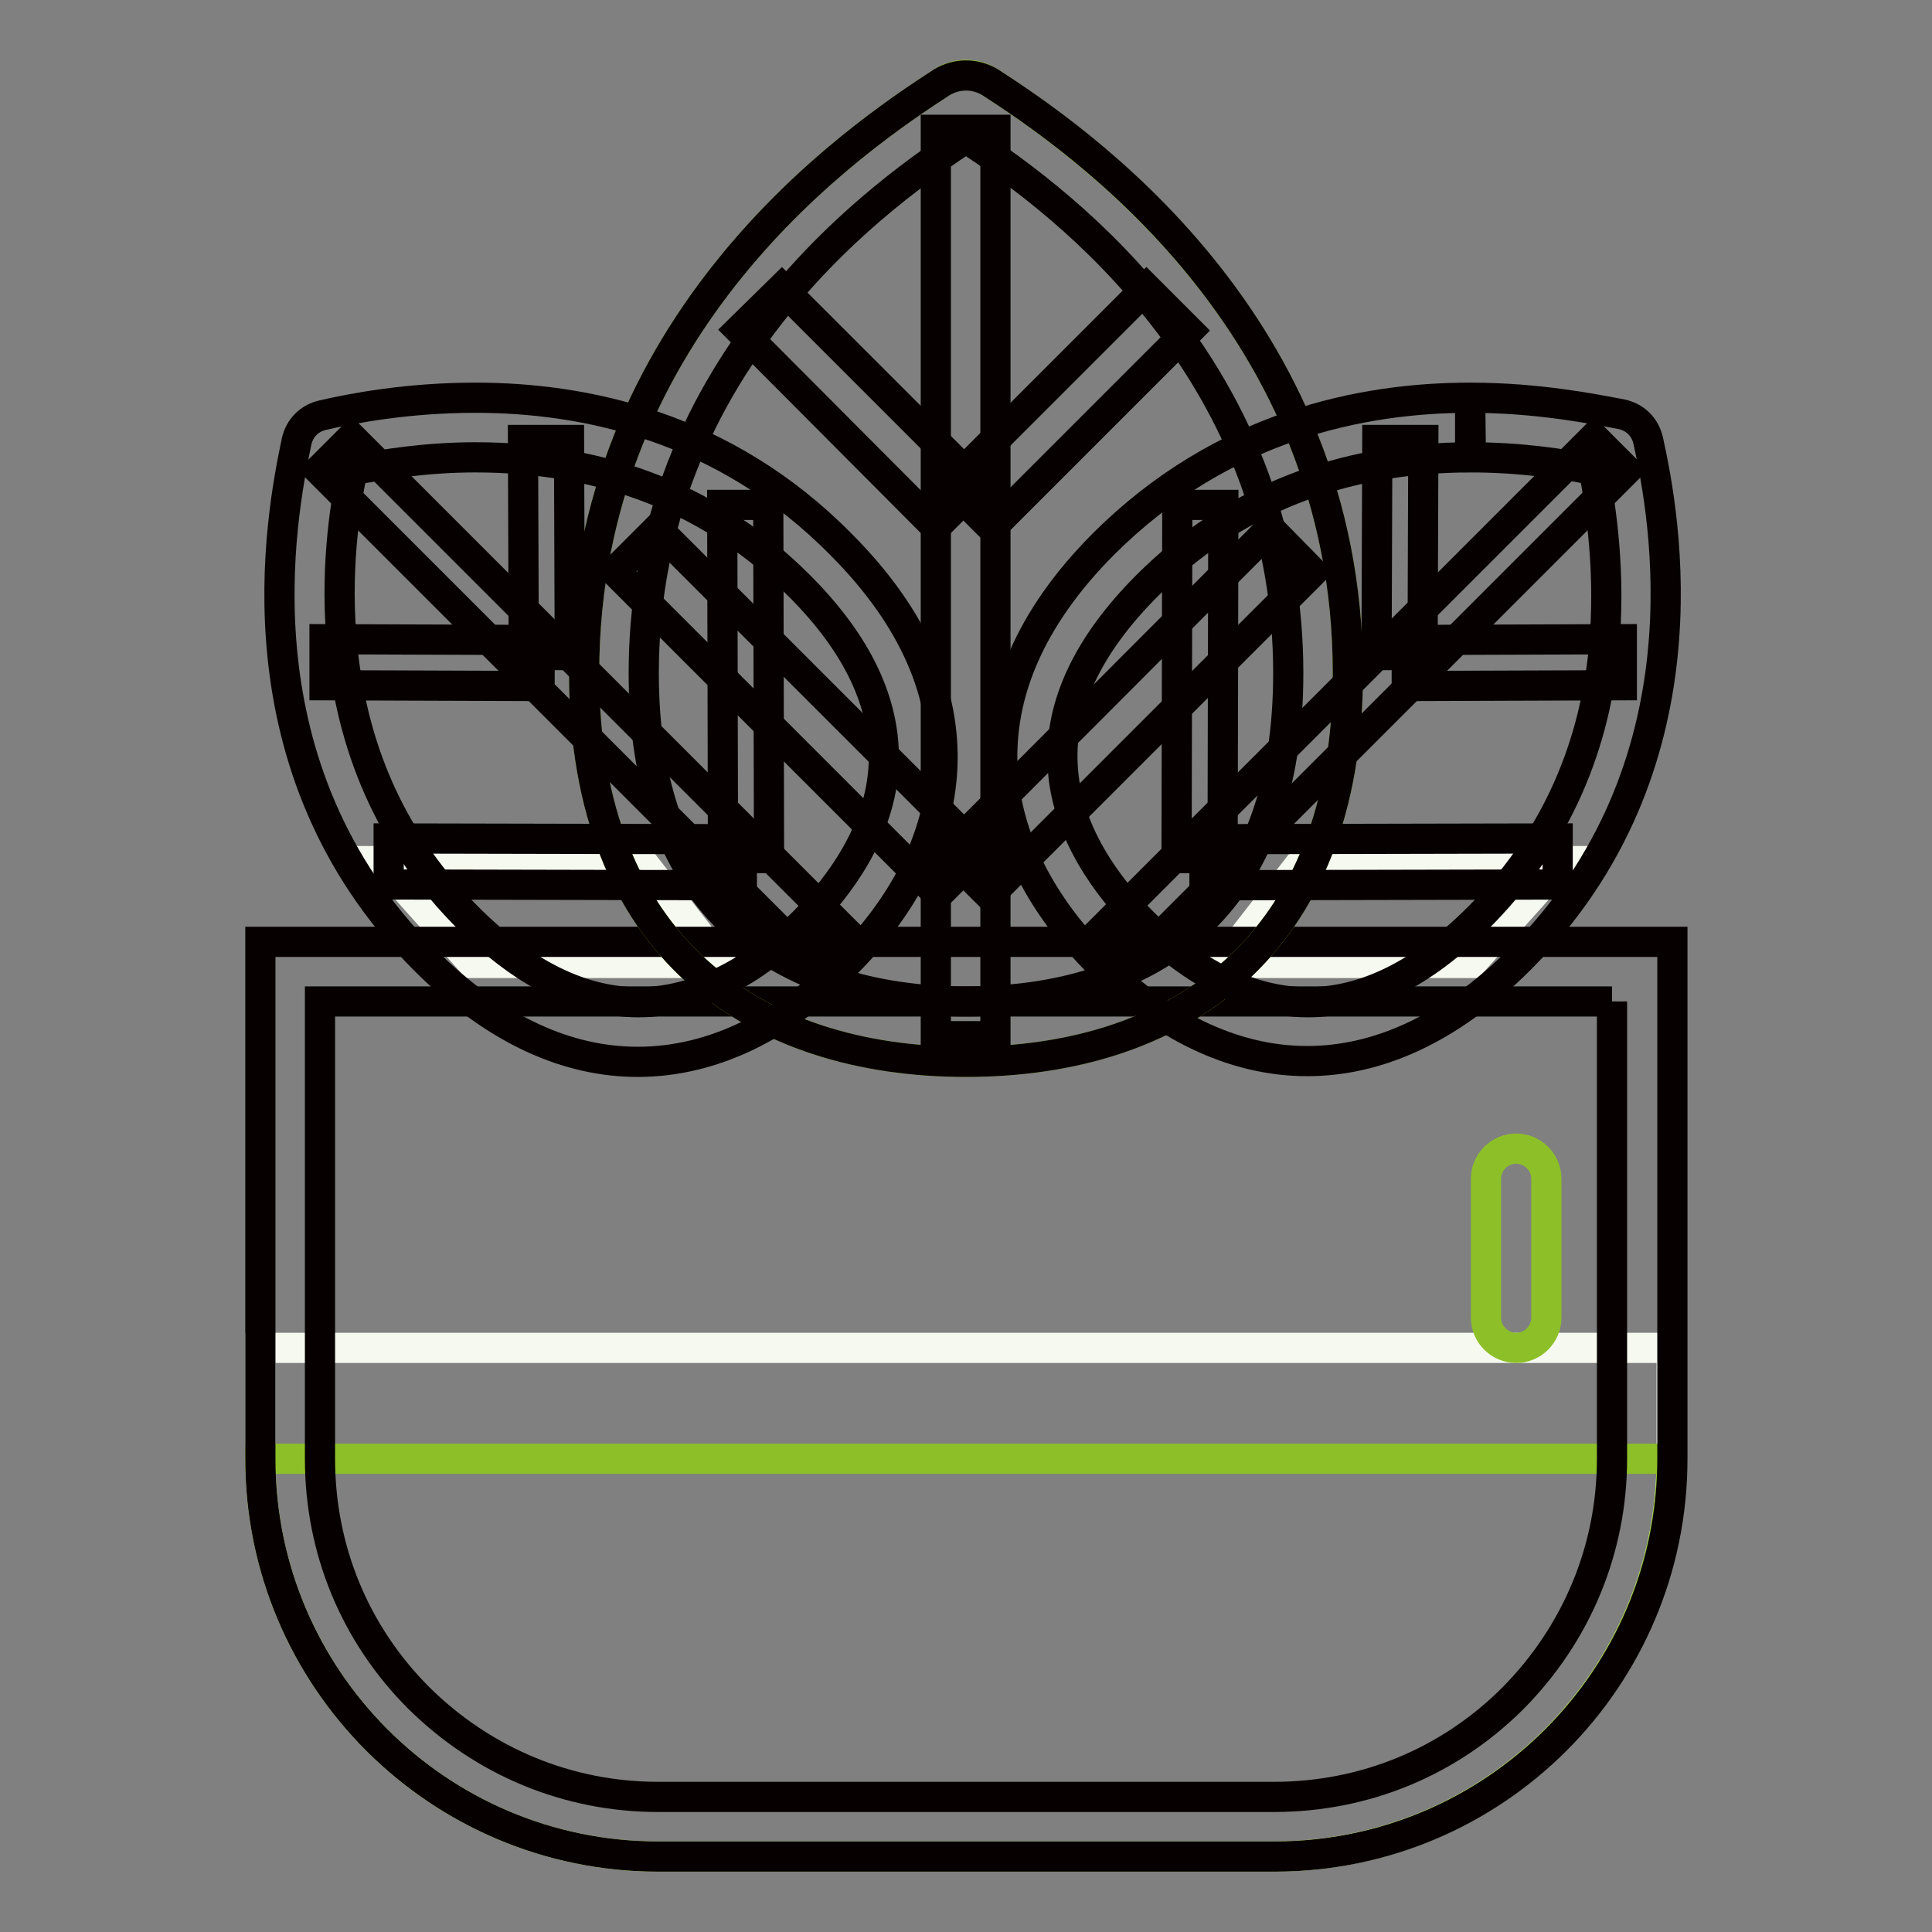
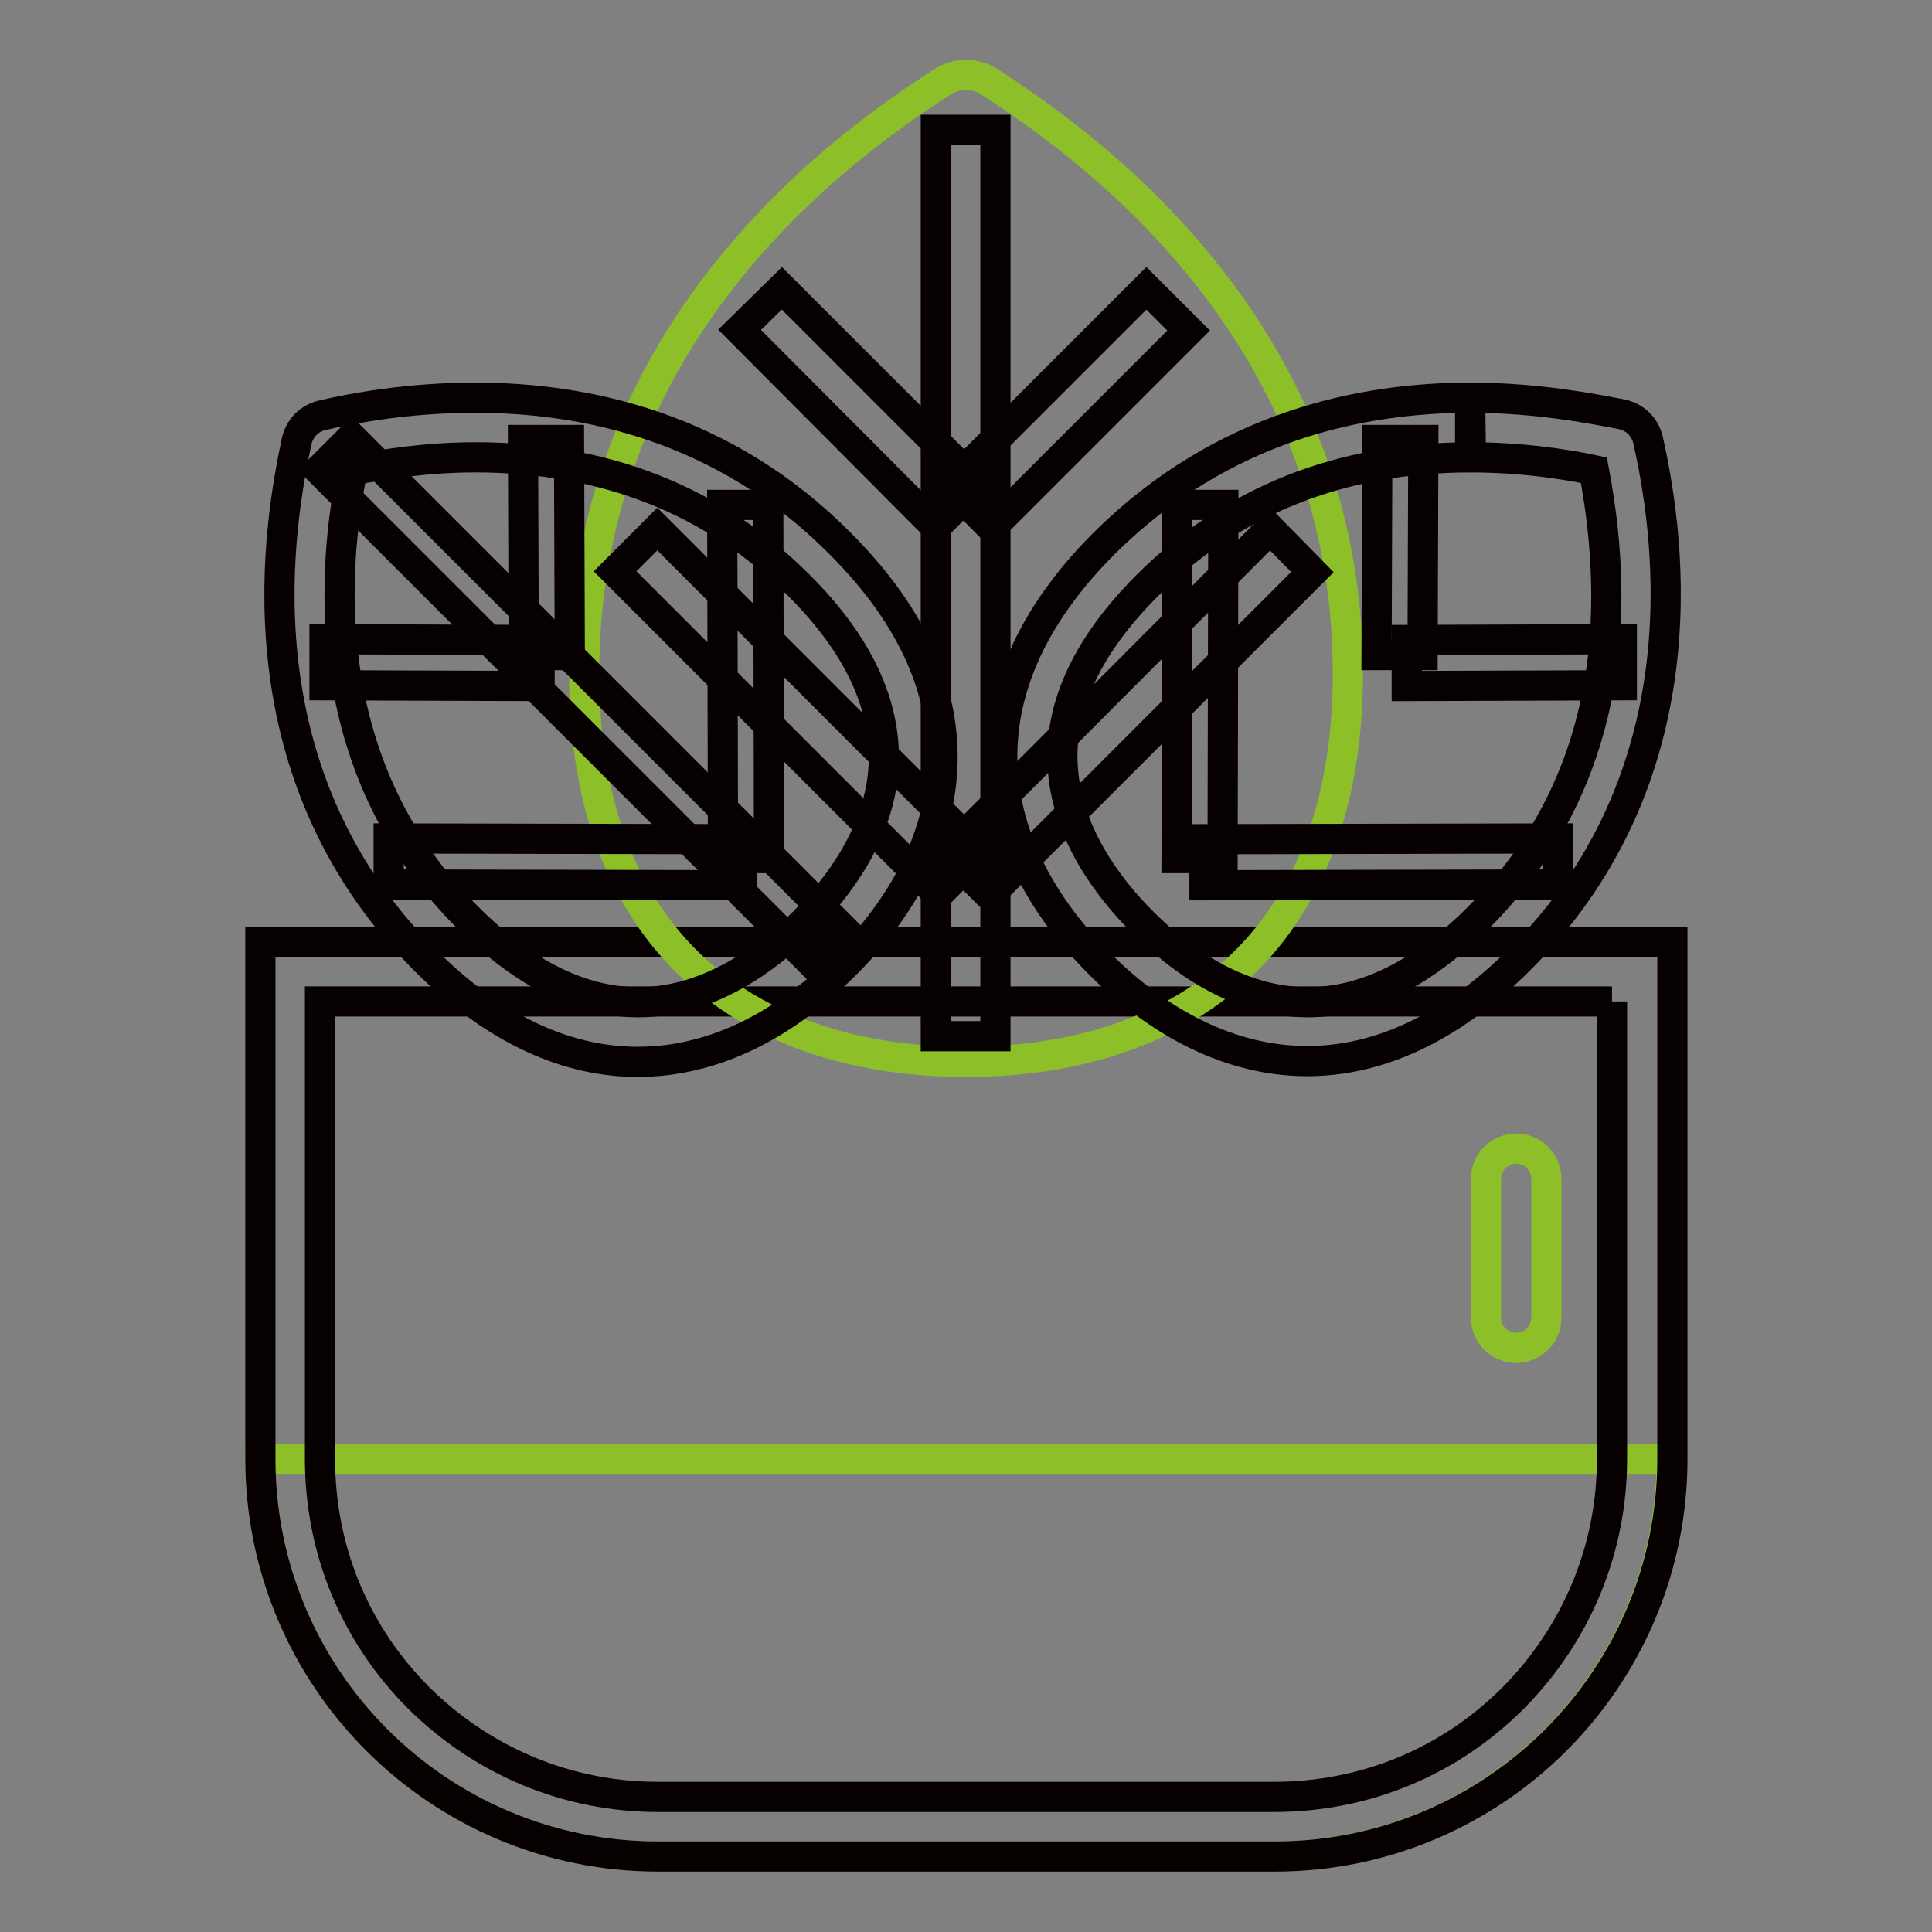
<svg xmlns="http://www.w3.org/2000/svg" version="1.1" x="0px" y="0px" viewBox="0 0 256 256" enable-background="new 0 0 256 256" xml:space="preserve">
  <rect x="0" y="0" width="256" height="256" fill="#808080" stroke="none" />
  <g>
-     <path stroke-width="4" fill-opacity="0" stroke="#f6f9ef" d="M85,114.1H50.5l12.1,13.5h32.9L85,114.1z M172.6,114.1h34.5L195,127.6h-32.9L172.6,114.1z M221.5,178.6 v14.7c0,29.1-23.6,52.7-52.7,52.7H87.2c-29.1,0-52.7-23.6-52.7-52.7v-14.7H221.5z" />
    <path stroke-width="4" fill-opacity="0" stroke="#8dc028" d="M221.5,193.3c0,29.1-23.6,52.7-52.7,52.7H87.2c-29.1,0-52.7-23.6-52.7-52.7H221.5z" />
    <path stroke-width="4" fill-opacity="0" stroke="#070001" d="M213.6,132.7v60.6c0,12-4.7,23.2-13.1,31.7c-8.5,8.5-19.7,13.1-31.7,13.1H87.2c-12,0-23.2-4.7-31.7-13.1 c-8.5-8.5-13.1-19.7-13.1-31.7v-60.6H213.6 M221.5,124.8H34.5v68.5c0,29.1,23.6,52.7,52.7,52.7h81.7c29.1,0,52.7-23.6,52.7-52.7 V124.8z" />
    <path stroke-width="4" fill-opacity="0" stroke="#8dc028" d="M178.6,89.2c0,36.4-22.7,51.5-50.6,51.5c-27.9,0-50.6-15.1-50.6-51.5c0-46.6,36.3-71.1,47.4-78.3 c1.9-1.3,4.5-1.3,6.4,0C142.3,18.2,178.6,42.6,178.6,89.2z" />
-     <path stroke-width="4" fill-opacity="0" stroke="#070001" d="M128,18.3c5,3.3,15.6,10.5,24.9,22c11.8,14.5,17.8,30.9,17.8,48.9c0,14.9-4.1,26.1-12.2,33.5 c-7.2,6.6-17.8,10-30.5,10s-23.2-3.5-30.5-10c-8.1-7.4-12.2-18.7-12.2-33.5c0-18,6-34.4,17.8-48.9C112.4,28.8,123,21.6,128,18.3  M128,10c-1.1,0-2.2,0.3-3.2,0.9c-11.1,7.2-47.4,31.7-47.4,78.3c0,36.4,22.7,51.5,50.6,51.5c27.9,0,50.6-15.1,50.6-51.5 c0-46.6-36.3-71.1-47.4-78.3C130.2,10.3,129.1,10,128,10z" />
    <path stroke-width="4" fill-opacity="0" stroke="#070001" d="M132,17.2H124v120.1h7.9V17.2z" />
    <path stroke-width="4" fill-opacity="0" stroke="#070001" d="M151.9,38.2l-26.1,26.1l5.6,5.6l26.1-26.1L151.9,38.2L151.9,38.2z M168.3,70.1l-42.8,42.9l5.6,5.6 l42.8-42.8L168.3,70.1L168.3,70.1z" />
    <path stroke-width="4" fill-opacity="0" stroke="#070001" d="M103.6,38.2L98,43.7L124,69.8l5.6-5.6L103.6,38.2z M87.1,70.1l-5.6,5.6l42.8,42.8l5.6-5.6L87.1,70.1z" />
-     <path stroke-width="4" fill-opacity="0" stroke="#070001" d="M211.2,58l-65.8,65.8l4.3,4.3l65.8-65.8L211.2,58L211.2,58z" />
    <path stroke-width="4" fill-opacity="0" stroke="#070001" d="M214.9,84.7l-28.5,0.1l0,6.1l28.5-0.1V84.7L214.9,84.7z M206.4,111.1l-46.8,0.1v6.1l46.8-0.1L206.4,111.1z" />
    <path stroke-width="4" fill-opacity="0" stroke="#070001" d="M188.6,58.3l-6.1,0l-0.1,28.5l6.1,0L188.6,58.3z M162.1,66.9H156l-0.1,46.8l6.1,0L162.1,66.9z" />
    <path stroke-width="4" fill-opacity="0" stroke="#070001" d="M194.8,52.7v7.9c6.5,0,12.1,0.8,16.4,1.7c0.9,4.8,2.3,13.7,1.3,23.9c-1.4,13.9-7,25.8-16.6,35.4 c-7.4,7.4-15,11.2-22.6,11.2c-9.4,0-17.1-5.8-21.9-10.6c-4.6-4.6-10.2-12-10.6-20.9c-0.4-7.9,3.4-15.9,11.2-23.7 c11.3-11.3,25.7-17,42.9-17L194.8,52.7 M194.8,52.7c-14.3,0-32.8,3.7-48.5,19.3c-19.9,19.9-15.8,40.5-0.6,55.7 c8,8,17.5,12.9,27.5,12.9c9.1,0,18.7-4,28.2-13.5c25.5-25.5,19.2-58.7,17-68.7c-0.4-1.8-1.7-3.1-3.5-3.5 C211.2,54.2,203.8,52.7,194.8,52.7z" />
    <path stroke-width="4" fill-opacity="0" stroke="#070001" d="M46.6,58l-4.3,4.3l65.8,65.8l4.3-4.3L46.6,58z" />
    <path stroke-width="4" fill-opacity="0" stroke="#070001" d="M43,84.7l0,6.1l28.5,0.1v-6.1L43,84.7z M51.5,111.1v6.1l46.8,0.1l0-6.1L51.5,111.1z" />
    <path stroke-width="4" fill-opacity="0" stroke="#070001" d="M69.3,58.3l0.1,28.5l6.1,0l-0.1-28.5L69.3,58.3z M95.7,66.9l0.1,46.8l6.1,0l-0.1-46.8H95.7L95.7,66.9z" />
    <path stroke-width="4" fill-opacity="0" stroke="#070001" d="M63,60.6c17.2,0,31.6,5.7,42.9,17c7.8,7.8,11.5,15.7,11.2,23.7c-0.4,8.9-6,16.3-10.6,20.9 c-4.8,4.8-12.6,10.6-21.9,10.6c-7.6,0-15.2-3.8-22.6-11.2c-9.6-9.6-15.1-21.4-16.6-35.4c-1.1-10.2,0.3-19.1,1.3-23.9 C51,61.5,56.5,60.6,63,60.6 M63,52.7c-9,0-16.3,1.4-20.2,2.3c-1.8,0.4-3.1,1.7-3.5,3.5c-2.1,10-8.5,43.2,17,68.7 c9.5,9.5,19.1,13.5,28.2,13.5c10.1,0,19.5-4.9,27.5-12.9c15.2-15.2,19.3-35.8-0.6-55.7C95.9,56.4,77.3,52.7,63,52.7z" />
    <path stroke-width="4" fill-opacity="0" stroke="#8dc028" d="M200.9,178.6c-2.2,0-4-1.8-4-4v-18.4c0-2.2,1.8-4,4-4c2.2,0,4,1.8,4,4v18.4 C204.9,176.8,203.1,178.6,200.9,178.6z" />
  </g>
</svg>